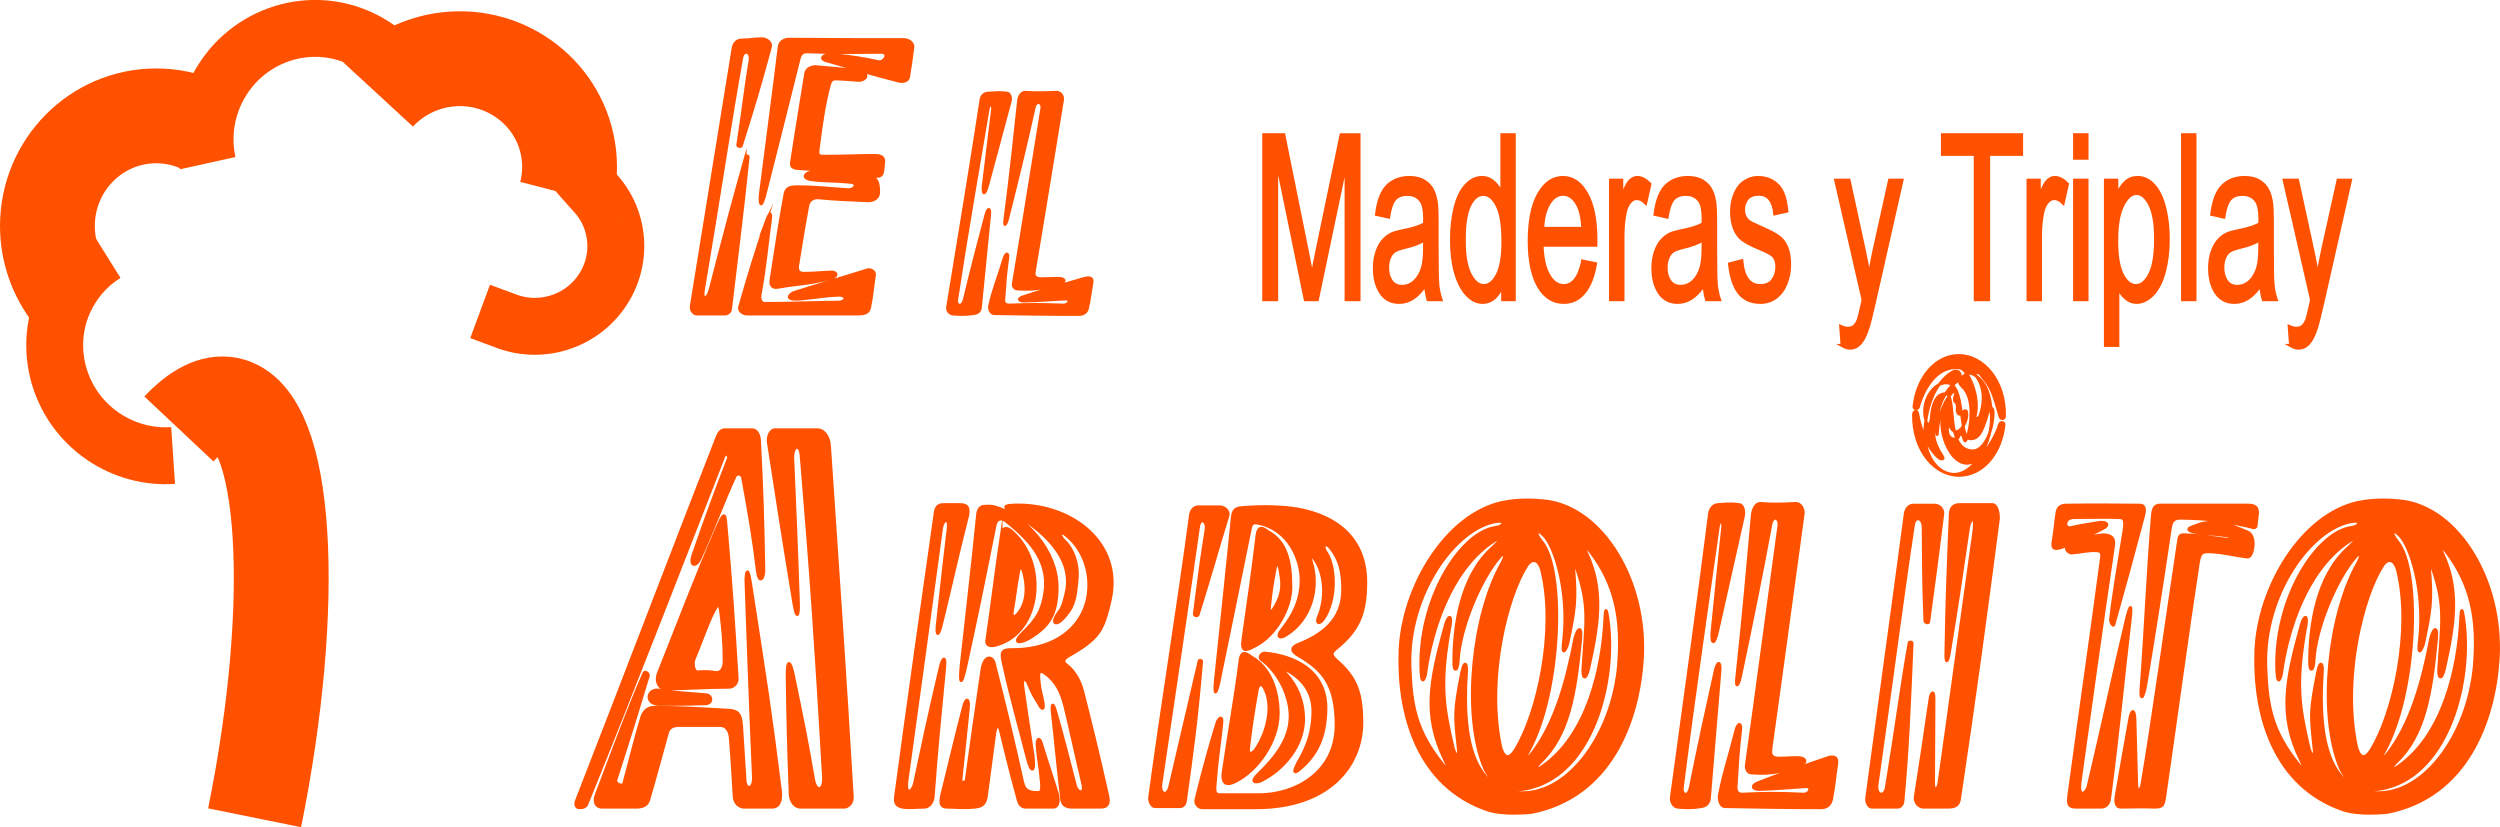
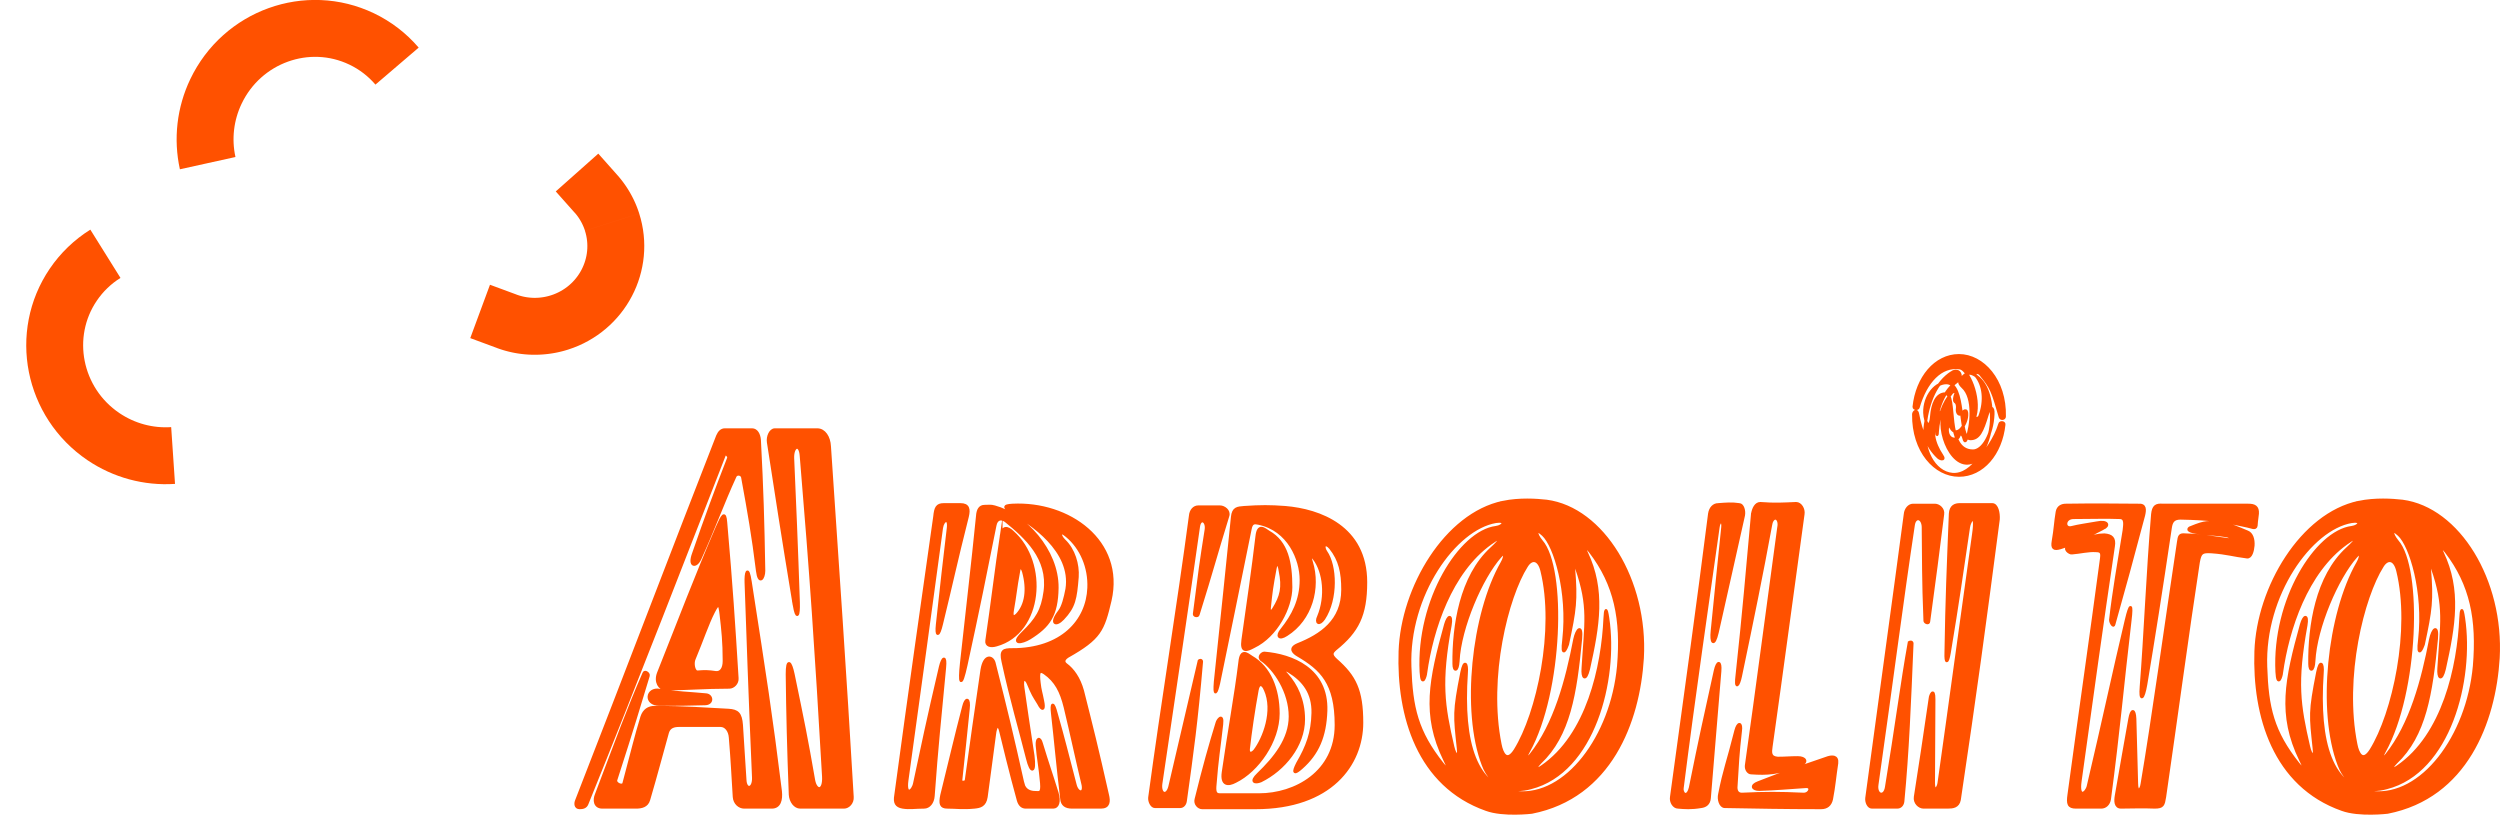
<svg xmlns="http://www.w3.org/2000/svg" xmlns:ns1="http://sodipodi.sourceforge.net/DTD/sodipodi-0.dtd" xmlns:ns2="http://www.inkscape.org/namespaces/inkscape" xml:space="preserve" width="5.189in" height="1.717in" style="clip-rule:evenodd;fill-rule:evenodd;image-rendering:optimizeQuality;shape-rendering:geometricPrecision;text-rendering:geometricPrecision" viewBox="0 0 2131.404 705.188" id="svg305" ns1:docname="logo mytelarbolito 2.svg" ns2:version="1.4 (86a8ad7, 2024-10-11)">
  <defs id="defs298">
    <style type="text/css" id="style298">       @font-face { font-family:"Arial";font-variant:normal;font-weight:normal;src:url("#FontID1") format(svg)}    @font-face { font-family:"Flash";font-variant:normal;font-style:normal;font-weight:500;src:url("#FontID0") format(svg)}    .str2 {stroke-width:5.56;stroke-miterlimit:22.926}    .str4 {stroke-width:18;stroke-miterlimit:22.926}    .str1 {stroke:#FF5100;stroke-width:48.51;stroke-miterlimit:22.926}    .str0 {stroke:#FF5100;stroke-width:80.85;stroke-miterlimit:22.926}    .str5 {stroke:#FEFEFE;stroke-width:3.23;stroke-miterlimit:22.926}    .str3 {stroke:#FF5100;stroke-width:1.23;stroke-miterlimit:22.926}    .fil0 {fill:none}    .fil2 {fill:#FF5100}    .fil1 {fill:#FF5100;fill-rule:nonzero}    .fnt1 {font-weight:normal;font-size:68.45px;font-family:'Arial'}    .fnt0 {font-weight:500;font-size:221.53px;font-family:'Flash'}     </style>
  </defs>
  <g id="Capa_x0020_1" ns2:label="Capa 1" ns2:groupmode="layer" transform="translate(-45.915,-26.835)">
-     <path class="fil0 str0" d="m 262.99,724 c 37.46,-185 27.53,-342.11 -22.26,-352.35 -12.55,-2.58 -26.95,4.52 -42.29,20.85" id="path298" />
    <g id="g299" transform="translate(1.1225921e-5)">
      <path class="fil1" d="m 486.4,277.97 -16.81,45.5 -22.75,-8.41 16.81,-45.5 z m 29.22,0.62 14.76,46.21 v 0 l -1.86,0.57 -1.87,0.54 -1.9,0.5 -1.88,0.45 -1.89,0.42 -1.91,0.38 -1.9,0.33 -1.92,0.3 -1.92,0.26 -1.9,0.21 -1.93,0.18 -1.93,0.14 -1.91,0.1 -1.94,0.06 -1.93,0.02 -1.92,-0.02 -1.92,-0.06 -1.93,-0.1 -1.93,-0.14 -1.9,-0.18 -1.91,-0.22 -1.92,-0.26 -1.9,-0.3 -1.91,-0.34 -1.89,-0.38 -1.88,-0.42 -1.88,-0.46 -1.88,-0.5 -1.87,-0.54 -1.85,-0.58 -1.85,-0.62 -1.84,-0.66 16.81,-45.5 0.88,0.31 0.88,0.29 0.89,0.28 0.88,0.25 0.9,0.24 0.9,0.22 0.91,0.2 0.91,0.18 0.9,0.16 0.92,0.14 0.91,0.12 0.92,0.11 0.94,0.09 0.92,0.07 0.92,0.05 0.93,0.03 0.93,0.01 0.92,-0.01 0.92,-0.03 0.94,-0.05 0.92,-0.06 0.92,-0.09 0.94,-0.11 0.92,-0.12 0.91,-0.14 0.93,-0.16 0.91,-0.18 0.92,-0.2 0.92,-0.22 0.89,-0.23 0.91,-0.26 0.91,-0.28 v 0 z m 0,0 c 12.76,-4.08 26.41,2.96 30.49,15.72 4.08,12.76 -2.96,26.41 -15.72,30.49 l -14.76,-46.21 z m 29.03,-55.03 46.21,-14.76 v 0 l 1.32,4.54 1.08,4.57 0.84,4.59 0.6,4.58 0.37,4.58 0.13,4.56 -0.09,4.55 -0.32,4.51 -0.54,4.47 -0.76,4.42 -0.96,4.36 -1.17,4.3 -1.38,4.23 -1.57,4.15 -1.77,4.06 -1.96,3.97 -2.15,3.88 -2.33,3.78 -2.51,3.66 -2.69,3.54 -2.86,3.42 -3.03,3.29 -3.2,3.15 -3.36,3 -3.52,2.85 -3.68,2.69 -3.83,2.52 -3.96,2.34 -4.1,2.16 -4.24,1.97 -4.37,1.76 -4.48,1.56 -14.76,-46.21 2.2,-0.76 2.12,-0.86 2.04,-0.95 1.97,-1.04 1.91,-1.13 1.83,-1.2 1.75,-1.28 1.68,-1.36 1.61,-1.44 1.53,-1.5 1.45,-1.57 1.37,-1.64 1.29,-1.7 1.2,-1.75 1.11,-1.8 1.03,-1.85 0.93,-1.9 0.85,-1.95 0.75,-1.97 0.65,-2 0.55,-2.03 0.46,-2.06 0.35,-2.07 0.25,-2.1 0.15,-2.11 0.04,-2.12 -0.06,-2.14 -0.17,-2.14 -0.28,-2.15 -0.39,-2.15 -0.51,-2.15 -0.63,-2.17 v 0 z m 0,0 c -4.08,-12.76 2.96,-26.41 15.72,-30.49 12.76,-4.08 26.41,2.96 30.49,15.72 l -46.21,14.76 z m -8.8,-15.43 36.26,-32.22 0.78,0.89 0.79,0.92 0.76,0.91 0.76,0.93 0.74,0.94 0.72,0.94 0.73,0.98 0.69,0.95 0.68,0.96 0.69,1 0.66,0.99 0.64,0.98 0.64,1.01 0.62,1.01 0.62,1.03 0.59,1.03 0.58,1.03 0.58,1.06 0.55,1.04 0.54,1.05 0.54,1.08 0.52,1.09 0.49,1.07 0.49,1.08 0.47,1.1 0.46,1.1 0.44,1.11 0.42,1.1 0.42,1.13 0.4,1.14 0.38,1.1 0.38,1.14 -46.21,14.76 -0.17,-0.52 -0.19,-0.55 -0.18,-0.51 -0.19,-0.51 -0.21,-0.54 -0.21,-0.51 -0.21,-0.51 -0.22,-0.51 -0.23,-0.51 -0.24,-0.52 -0.23,-0.49 -0.24,-0.49 -0.26,-0.51 -0.27,-0.51 -0.26,-0.48 -0.28,-0.49 -0.28,-0.49 -0.28,-0.47 -0.29,-0.48 -0.29,-0.47 -0.32,-0.49 -0.31,-0.47 -0.3,-0.44 -0.33,-0.47 -0.33,-0.46 -0.32,-0.43 -0.35,-0.45 -0.34,-0.44 -0.35,-0.43 -0.37,-0.44 -0.35,-0.41 -0.38,-0.43 z M 572.11,175.91 535.85,208.13 519.74,190 556,157.78 Z" id="path299" />
    </g>
-     <path class="fil0 str0" d="m 368.27,107.32 c 14.24,-15.45 33.33,-25.73 54.18,-29.18 51.16,-8.47 99.44,25.54 107.83,75.96 2.1,12.6 1.52,25.51 -1.69,37.91" id="path300" />
-     <path class="fil0 str0" d="m 106.34,277.71 c -12.95,-16.58 -20,-37.1 -20,-58.23 0,-51.86 41.54,-93.91 92.79,-93.91 12.81,0 25.48,2.69 37.22,7.89" id="path301" />
    <path class="fil0 str1" d="m 193.49,415.14 c -20.99,1.42 -41.93,-4.26 -59.43,-16.11 -42.93,-29.09 -54.44,-87.07 -25.69,-129.49 7.19,-10.61 16.52,-19.59 27.41,-26.39" id="path302" />
    <path class="fil0 str1" d="m 222.97,165.89 c -4.54,-20.54 -2.05,-42.1 7.07,-61.17 22.36,-46.8 77.97,-66.82 124.21,-44.72 11.56,5.52 21.84,13.41 30.18,23.16" id="path303" />
-     <path d="m 681.467,160.078 c -8.507,29.942 -18.65,67.725 -30.428,113.706 -2.29,8.198 -6.544,8.911 -5.235,0.713 13.415,-79.131 22.249,-139.727 32.719,-198.184 1.309,-7.485 7.852,-5.347 6.544,2.139 -4.253,25.664 -5.235,38.14 -10.47,72.002 -0.327,1.426 3.272,2.139 3.599,0.713 11.779,-37.427 15.705,-50.615 24.866,-84.478 0.982,-3.921 -3.599,-7.129 -7.525,-7.129 -7.525,0 -9.488,1.069 -17.341,1.069 -3.926,0 -6.871,2.852 -7.525,7.129 -11.124,69.507 -23.885,146.5 -35.663,219.927 -0.654,3.208 1.963,7.129 4.908,7.129 h 23.885 c 2.617,0 4.908,-1.782 5.235,-4.634 4.581,-38.853 10.143,-81.983 15.051,-129.747 0,-1.069 -2.29,-1.426 -2.617,-0.356 z m 16.686,33.506 c 11.779,-45.982 18.322,-73.072 29.12,-115.845 1.309,-5.347 2.945,-6.772 8.18,-6.416 26.175,1.069 42.207,0.356 61.511,0.356 7.852,0 2.29,8.198 -1.636,7.485 -13.742,-2.852 -21.267,-4.277 -39.59,-6.06 -8.18,-0.713 -12.106,3.921 -5.562,5.703 22.249,6.416 38.281,11.406 62.165,17.466 3.599,0.713 7.852,0 8.507,-3.921 1.636,-10.693 2.29,-14.258 3.599,-24.951 0.654,-4.277 -3.926,-7.129 -7.852,-7.129 -32.064,0 -59.875,0 -97.829,-0.356 -4.253,0 -8.18,2.139 -8.834,6.772 -4.253,35.645 -9.161,71.289 -16.032,125.469 -0.982,8.911 0.982,13.545 4.253,1.426 z M 742.323,83.442 c -4.253,-0.356 -9.161,1.426 -9.816,6.06 -3.272,21.03 -6.544,39.566 -11.779,73.784 -0.654,3.921 -1.309,7.129 5.889,7.485 24.866,1.426 38.281,2.852 62.82,6.416 9.816,1.426 9.161,-2.495 9.816,-8.911 0.654,-4.99 1.636,-9.268 -7.852,-9.268 -13.415,0 -25.848,0.713 -42.534,0.713 -5.562,0 -5.889,-0.713 -4.908,-7.485 2.617,-20.317 4.908,-36.358 9.161,-52.398 1.636,-5.703 2.617,-5.703 8.834,-5.347 6.871,0.356 10.797,0.713 15.051,1.069 7.852,0.713 12.433,-7.485 -1.309,-8.911 -13.087,-1.426 -20.286,-2.139 -33.373,-3.208 z m -42.861,130.459 c -9.161,26.377 -15.705,48.12 -23.23,74.497 -0.982,3.564 2.945,6.416 6.544,6.416 h 93.902 c 4.581,0 9.816,-0.356 10.797,-5.347 2.29,-10.693 2.29,-15.327 4.253,-28.159 0.654,-3.208 -3.599,-5.703 -6.544,-4.634 -20.286,6.416 -36.645,11.05 -62.493,19.248 -3.272,1.069 -9.816,7.485 5.889,6.06 15.051,-1.426 21.267,-2.852 31.737,-3.208 8.507,-0.356 6.544,5.347 0.327,5.347 -16.686,0 -37.299,1.069 -62.493,1.069 -3.272,0 -4.581,-2.852 -3.926,-7.129 4.581,-25.308 5.889,-42.774 8.834,-64.16 0.982,-7.842 -1.636,-5.347 -3.599,0 z m 38.935,-33.506 c 12.433,1.426 19.304,0.713 33.046,2.139 5.889,0.713 2.945,6.06 -2.617,5.703 -13.087,-0.713 -25.848,-2.495 -43.189,-2.495 -7.198,0 -9.816,1.426 -10.797,6.772 -4.581,25.308 -7.198,42.417 -11.779,72.359 -0.654,3.921 0,8.198 6.217,7.129 17.995,-3.208 28.792,-2.852 46.46,-8.198 4.581,-1.426 4.581,-5.703 -1.963,-5.347 -8.507,0.356 -14.069,1.069 -22.903,1.069 -4.581,0 -5.235,-3.564 -4.581,-6.772 3.599,-22.456 5.235,-32.437 8.507,-50.259 0.654,-4.277 4.253,-7.129 8.507,-6.772 15.705,1.426 25.193,1.782 42.207,2.495 4.581,0.356 9.816,-2.139 9.816,-7.485 0,-4.99 -0.654,-11.763 -4.908,-12.119 -13.415,-1.069 -28.138,-4.277 -51.695,-5.347 -5.562,-0.356 -11.452,5.703 -0.327,7.129 z m 150.179,-74.497 c -3.272,0 -5.889,2.139 -6.544,5.703 -8.834,58.101 -16.686,104.795 -28.465,176.797 -0.654,3.208 1.963,6.416 4.908,6.416 4.908,0.356 9.816,0.713 17.341,-0.356 3.272,-0.356 5.889,-1.782 6.217,-5.347 2.617,-27.803 5.562,-54.893 7.852,-79.131 0.654,-6.772 -1.963,-6.416 -3.599,-0.356 -8.18,31.011 -10.797,40.635 -18.65,73.072 -0.654,2.139 -1.963,4.634 -4.253,3.921 -1.309,-0.713 -1.963,-2.495 -1.636,-3.921 8.507,-56.319 19.631,-119.766 26.829,-162.54 0.654,-4.634 3.926,-4.634 3.272,0 -3.272,27.446 -4.908,38.853 -7.852,64.517 -0.982,7.485 1.309,10.337 3.926,1.069 8.18,-29.942 11.779,-44.199 19.631,-73.072 0.654,-2.852 -0.654,-6.772 -3.272,-6.772 -5.562,-0.713 -9.816,-0.356 -15.705,0 z m 25.521,6.06 c -3.926,36.001 -6.217,59.527 -11.452,99.805 -1.636,10.693 1.309,6.772 2.617,1.426 8.834,-35.288 15.705,-63.091 22.576,-94.458 0.327,-2.139 1.636,-4.277 3.599,-4.277 2.29,0.356 2.945,3.208 2.29,5.703 -9.161,55.962 -15.705,98.379 -24.212,148.638 -0.327,2.495 1.636,4.634 3.599,4.634 12.106,0.713 20.286,0.356 36.972,-4.99 5.562,-1.782 3.599,-4.634 -1.963,-4.634 -5.889,0 -9.161,0.356 -15.051,0.356 -5.889,-0.356 -5.562,-3.564 -4.908,-7.129 8.507,-50.259 15.051,-91.607 23.885,-145.074 0.654,-3.208 -1.963,-6.772 -5.235,-6.772 -10.143,0.356 -15.705,0.713 -26.829,0 -3.272,0 -5.235,3.208 -5.889,6.772 z m 4.253,167.53 c -5.562,1.782 -4.253,4.277 0.982,4.277 13.415,-0.356 21.267,-1.069 34.682,-1.782 4.908,-0.356 3.272,4.634 -1.636,4.634 -18.322,-0.713 -28.465,-0.713 -46.133,0 -3.599,0 -4.581,-2.495 -4.253,-4.99 0.982,-13.189 1.309,-20.317 3.272,-34.219 0.982,-5.703 -1.963,-5.703 -3.599,-0.356 -5.889,19.605 -8.507,24.238 -12.106,39.566 -0.982,3.208 0.654,7.842 3.926,7.842 24.866,0.356 43.843,0.713 71.981,0.713 4.253,0 6.871,-1.782 7.852,-5.347 1.963,-8.555 2.29,-13.545 3.926,-22.456 0.654,-4.634 -3.599,-4.277 -6.544,-3.564 -17.014,4.99 -32.064,8.911 -52.35,15.684 z" id="text303" class="fil2 str3 fnt0" style="font-weight:500;font-size:221.53px;font-family:Flash;fill:#ff5100;stroke:#ff5100;stroke-width:1.896;stroke-miterlimit:22.926" aria-label="El " />
    <path d="m 663.972,393.142 c -2.986,0 -4.852,1.948 -6.345,5.356 -35.829,91.547 -77.63,201.598 -120.176,310.675 -1.12,2.435 -1.12,6.33 2.613,6.33 2.613,0 5.225,-0.487 6.345,-3.409 41.054,-101.286 88.08,-223.024 117.191,-297.527 0.746,-1.948 4.105,0.974 3.359,2.922 -11.197,28.73 -19.034,50.156 -29.858,81.321 -4.105,11.2 2.239,11.687 5.598,4.383 11.943,-26.295 19.781,-48.208 29.858,-70.121 1.12,-2.922 5.598,-2.435 6.345,0.487 5.598,30.678 8.957,49.669 12.689,79.86 1.493,12.174 5.598,6.33 5.598,0 -0.746,-42.852 -1.493,-68.66 -3.732,-111.512 -0.373,-4.87 -2.613,-8.765 -6.345,-8.765 z m -69.045,207.441 c -13.436,30.678 -22.393,55.512 -40.681,103.721 -1.866,4.383 -1.493,10.713 5.225,10.713 h 28.738 c 4.479,0 9.33,-0.974 10.823,-6.33 6.718,-22.887 10.45,-37.495 16.048,-57.46 1.493,-4.87 5.598,-5.843 9.704,-5.843 h 35.456 c 4.479,0 7.838,4.383 8.211,10.226 1.866,22.887 1.866,27.269 3.359,50.643 0.373,5.356 4.479,8.765 8.584,8.765 h 23.513 c 6.718,0 8.211,-6.33 7.464,-13.635 -8.211,-66.225 -13.063,-96.903 -25.752,-178.711 -2.239,-14.609 -4.105,-7.304 -3.732,0.974 1.493,41.878 3.359,98.364 6.345,166.05 0.373,10.226 -6.718,11.2 -7.091,1.948 -1.12,-18.504 -1.866,-27.756 -2.986,-46.747 -0.746,-9.739 -3.359,-12.174 -11.197,-12.661 -20.9,-0.974 -35.456,-2.435 -63.074,-2.435 -4.852,0 -8.957,2.435 -10.823,8.278 -5.598,18.504 -6.718,24.348 -15.302,56.486 -0.746,3.409 -7.838,0.487 -6.718,-2.922 14.182,-43.826 20.527,-65.251 27.618,-88.625 0.746,-1.948 -2.986,-4.383 -3.732,-2.435 z m 13.436,14.609 c -11.197,-1.948 -13.063,12.174 -0.373,12.174 15.302,0 24.259,0 38.815,-0.487 7.091,0 6.345,-7.304 1.12,-7.791 -15.302,-1.461 -23.886,-1.461 -39.561,-3.896 z m -1.12,-14.609 c -2.986,7.791 1.12,13.635 5.971,13.635 17.541,0 33.216,-1.461 54.49,-1.461 3.359,0 7.091,-3.409 6.718,-7.791 -2.986,-48.208 -4.852,-77.425 -9.704,-132.938 -0.746,-9.739 -2.986,-5.843 -7.464,4.383 -19.034,44.313 -30.604,75.477 -50.011,124.173 z m 53.37,-49.669 c 1.493,13.148 2.613,22.887 2.613,39.443 0,6.817 -2.986,10.226 -7.091,9.739 -6.345,-0.974 -9.704,-0.974 -15.302,-0.487 -3.359,0.487 -4.852,-7.304 -2.986,-11.2 6.718,-16.069 11.197,-29.704 16.422,-39.93 4.479,-8.765 5.225,-6.817 6.345,2.435 z m 62.328,-8.278 c 2.239,12.661 4.105,9.739 3.732,-2.435 -1.493,-45.286 -3.359,-89.112 -4.852,-122.712 -0.373,-10.713 6.345,-13.148 7.091,-1.948 8.584,102.747 12.689,163.129 19.034,273.18 0.746,13.148 -6.345,13.148 -8.211,3.409 -6.345,-36.521 -8.957,-49.182 -17.541,-90.573 -2.239,-10.713 -5.225,-13.635 -5.225,0 0.373,33.6 1.12,63.791 2.613,102.747 0.373,5.843 4.105,10.713 8.584,10.713 h 37.322 c 3.732,0 7.464,-3.896 7.091,-8.765 -6.345,-109.077 -12.316,-193.32 -19.407,-298.988 -0.373,-7.791 -4.479,-14.122 -10.45,-14.122 h -36.202 c -3.732,0 -6.345,5.843 -5.598,10.713 7.464,48.208 11.57,75.477 22.02,138.781 z m 127.641,-85.703 c -5.971,0 -7.091,2.922 -7.838,10.226 -10.45,73.53 -20.9,146.572 -33.216,237.632 -1.12,6.33 0.373,9.252 5.971,10.226 5.971,0.974 10.45,0 18.288,0 4.105,0 7.464,-3.896 7.838,-9.739 2.986,-41.391 5.598,-65.738 9.704,-109.077 1.12,-11.2 -1.866,-8.765 -3.732,-0.974 -10.823,46.26 -15.302,67.686 -22.02,99.338 -1.493,7.304 -8.211,11.2 -6.345,-2.435 10.45,-75.477 21.273,-154.363 29.484,-215.232 1.12,-7.304 6.718,-9.252 5.598,0 -3.732,31.652 -5.225,44.313 -9.33,82.295 -1.12,10.226 1.12,10.713 3.732,-0.487 8.584,-35.06 11.943,-51.617 22.02,-91.547 1.493,-6.33 0.746,-10.226 -5.972,-10.226 z m 28.738,8.765 c -4.852,48.208 -7.838,71.582 -13.809,126.607 -1.866,17.043 -0.373,21.913 4.105,1.461 10.077,-46.26 16.795,-79.373 24.632,-118.816 1.12,-6.33 5.598,-6.817 9.33,-3.896 16.795,13.635 36.949,31.652 33.216,59.895 -2.239,16.556 -7.091,23.861 -19.034,35.547 -10.45,10.226 -0.373,8.278 5.971,4.383 16.422,-10.226 23.14,-19.478 23.513,-42.852 0.373,-32.139 -27.991,-62.33 -53.37,-69.147 -3.359,-0.974 -4.852,-0.487 -8.584,-0.487 -4.105,0 -5.598,3.409 -5.971,7.304 z m 38.815,229.354 c -9.33,-41.878 -13.809,-60.382 -24.632,-103.234 -1.493,-5.356 -8.211,-7.304 -10.45,5.843 -5.225,36.034 -8.957,61.356 -13.436,94.468 -0.373,1.948 -4.852,1.948 -4.479,0 2.986,-26.782 3.732,-36.521 6.345,-60.869 1.12,-9.739 -2.239,-9.739 -4.105,-1.948 -7.091,27.269 -10.823,43.826 -18.661,75.477 -1.493,7.304 -0.746,10.226 4.852,10.226 7.091,0 13.436,0.974 23.14,0 4.852,-0.487 8.957,-1.461 10.077,-8.765 4.479,-32.139 2.986,-23.374 7.091,-53.078 0.746,-7.304 3.359,-10.713 5.225,-2.435 1.493,6.33 8.584,35.547 14.929,58.434 1.12,3.896 3.359,5.843 6.345,5.843 h 23.513 c 3.732,0 5.598,-4.383 3.359,-12.174 -5.225,-17.043 -7.838,-23.861 -13.436,-42.365 -1.493,-5.356 -4.105,-4.383 -3.732,1.948 0.746,10.226 2.613,18.504 3.732,32.139 0.746,9.252 -1.866,7.791 -5.225,7.791 -4.105,0 -8.957,-1.461 -10.45,-7.304 z m -9.33,-114.433 c -7.091,0 -10.077,0.487 -7.838,10.226 7.091,32.626 14.929,58.921 20.9,82.782 2.986,12.174 6.718,12.661 4.852,-2.435 -4.479,-28.73 -5.971,-40.417 -8.584,-57.947 -1.493,-9.739 2.613,-8.278 4.479,-3.409 4.105,9.739 4.105,9.252 8.584,16.556 3.732,7.304 5.225,4.87 3.732,-1.948 -1.493,-7.791 -2.239,-8.765 -2.986,-15.582 -1.12,-9.252 0,-11.2 4.479,-8.278 9.704,6.817 14.182,15.582 17.541,29.217 5.598,23.374 9.704,42.852 14.929,64.764 2.613,9.739 -4.479,9.252 -6.345,0.974 -6.718,-25.808 -10.077,-39.443 -16.048,-60.382 -2.613,-10.226 -4.479,-9.252 -3.359,0 2.613,22.887 4.479,44.8 7.838,72.556 0.373,5.356 3.732,7.304 8.957,7.304 h 24.632 c 6.718,0 7.091,-4.87 5.598,-10.713 -9.33,-41.391 -13.063,-55.999 -21.273,-88.625 -2.986,-10.713 -8.211,-18.017 -14.182,-22.4 -1.866,-1.461 -2.986,-3.896 1.493,-6.817 27.618,-15.582 30.231,-22.4 36.202,-47.721 11.57,-50.643 -35.456,-83.756 -83.228,-81.321 -8.211,0.487 -7.838,1.948 1.12,7.304 13.436,7.791 50.385,31.165 45.159,64.278 -1.493,7.791 -3.359,15.095 -6.345,18.991 -8.211,10.713 -2.986,12.661 2.986,6.33 9.704,-10.226 10.823,-17.043 12.316,-35.547 0.746,-10.713 -2.986,-23.374 -11.197,-31.165 -4.479,-4.383 -4.479,-9.739 2.239,-3.896 12.316,10.226 19.407,26.782 18.661,44.313 -1.12,28.243 -23.14,52.591 -65.313,52.591 z m -9.33,-96.903 c -4.105,27.269 -7.464,55.999 -12.316,89.112 -0.746,4.383 3.359,5.356 8.211,3.896 38.815,-10.713 43.667,-70.121 13.809,-96.416 -4.105,-3.896 -8.584,-5.356 -9.704,3.409 z m 14.929,30.191 c 0.746,-4.383 2.613,-4.383 4.105,0.487 4.105,15.095 2.239,28.243 -5.598,36.521 -2.613,2.435 -4.852,2.435 -3.732,-3.896 2.239,-12.661 2.613,-18.504 5.225,-33.113 z m 153.766,76.451 c -7.464,32.139 -13.809,58.921 -25.006,107.129 -2.239,8.765 -8.584,6.817 -7.464,-2.435 12.689,-86.19 23.14,-155.824 32.097,-219.128 1.12,-8.278 7.464,-5.356 6.345,2.435 -4.479,28.243 -5.225,34.087 -10.077,72.069 0,1.461 2.986,1.948 3.359,0.487 12.316,-39.443 14.556,-49.182 25.379,-84.243 1.493,-4.383 -3.359,-7.791 -6.718,-7.791 h -18.661 c -3.359,0 -6.345,2.922 -6.718,7.791 -10.077,75.964 -23.886,159.72 -34.709,240.067 -0.373,3.409 1.866,7.791 4.479,7.791 h 21.647 c 2.239,0 4.105,-1.948 4.479,-4.87 5.971,-42.852 9.331,-66.712 13.809,-118.816 0,-1.461 -1.866,-1.461 -2.239,-0.487 z m 38.442,-130.99 c -5.598,0.487 -9.331,0.487 -10.077,8.278 -4.479,43.826 -7.838,76.938 -14.556,140.242 -1.12,13.635 1.12,9.739 2.986,1.461 10.45,-51.13 14.929,-72.069 26.872,-131.477 1.12,-6.33 4.105,-5.356 7.091,-4.87 25.752,5.356 36.202,30.678 36.202,48.208 0,17.53 -7.091,30.678 -16.422,42.365 -4.479,5.356 -2.612,8.765 4.105,4.383 20.9,-13.148 27.991,-39.93 21.273,-61.843 -1.866,-5.356 -0.747,-6.817 2.239,-2.922 8.584,11.2 10.823,32.139 3.732,49.182 -2.613,5.356 0.373,7.791 4.479,1.948 11.197,-17.043 10.077,-45.286 1.866,-56.973 -3.359,-4.87 -0.746,-8.765 3.732,-3.409 8.211,10.226 10.45,20.939 10.45,35.547 0,26.782 -18.661,38.956 -38.068,46.747 -8.211,3.409 -3.359,7.304 0,9.252 19.781,11.687 32.47,23.374 32.47,59.408 0,40.417 -34.709,59.408 -65.686,59.408 h -33.217 c -4.105,0 -4.852,-2.435 -4.105,-9.252 1.493,-19.965 3.359,-30.678 5.598,-50.643 1.12,-10.226 -3.732,-3.409 -4.105,-1.461 -5.971,19.478 -10.823,36.521 -17.915,65.251 -1.12,3.896 2.239,7.304 5.225,7.304 h 45.533 c 64.194,0 90.692,-37.008 90.692,-72.556 0,-27.756 -5.971,-39.443 -22.02,-53.565 -4.852,-4.383 -3.732,-6.33 -0.373,-9.252 18.661,-15.095 25.752,-28.73 25.752,-56.973 0,-47.234 -39.561,-61.356 -68.672,-63.791 -13.063,-0.974 -20.9,-0.974 -35.083,0 z m 10.823,24.834 c -3.359,28.243 -7.091,54.052 -11.943,88.138 -1.493,10.713 2.986,9.252 9.331,5.843 19.407,-9.252 31.724,-33.6 31.724,-50.643 0,-20.939 -3.359,-38.469 -19.034,-47.234 -3.732,-2.435 -8.957,-7.304 -10.077,3.896 z m 19.781,29.217 c 2.986,14.122 1.12,21.913 -5.598,32.626 -2.612,3.896 -3.732,1.948 -3.359,-1.461 1.493,-14.122 1.866,-17.043 4.852,-33.113 1.12,-6.33 3.359,-3.896 4.105,1.948 z m -34.336,77.912 c -3.359,27.756 -9.331,59.895 -14.182,93.982 -1.493,10.713 4.105,11.2 10.45,7.791 19.034,-9.252 36.575,-34.574 36.575,-57.947 0,-20.939 -7.464,-39.443 -22.766,-48.208 -3.732,-2.435 -8.957,-7.304 -10.077,4.383 z m 21.647,23.374 c 8.211,18.017 -1.12,41.878 -8.957,52.104 -2.986,3.409 -5.598,2.435 -5.225,-1.461 1.493,-13.635 4.479,-34.087 7.464,-50.156 1.12,-6.33 4.479,-5.843 6.718,-0.487 z m -2.986,-25.321 c 11.197,7.791 24.259,27.269 24.259,48.208 0,19.478 -13.063,35.547 -27.245,49.182 -7.091,6.817 -2.613,7.791 2.239,5.843 19.781,-9.739 36.575,-30.191 36.575,-52.591 0,-16.556 -6.345,-29.217 -14.182,-37.982 -3.732,-3.896 -3.732,-5.843 1.493,-2.922 12.689,7.791 20.9,18.504 20.527,35.547 -0.373,17.043 -4.852,28.73 -13.063,42.852 -4.479,8.765 -2.613,9.252 3.359,3.896 13.809,-12.174 20.154,-26.782 20.9,-48.695 1.12,-35.547 -29.111,-47.234 -52.624,-49.182 -1.866,0 -5.598,3.409 -2.239,5.843 z m 167.575,0.974 c 1.493,-28.73 19.781,-71.095 35.829,-89.112 4.105,-4.87 4.852,-0.487 1.493,5.356 -25.006,43.826 -33.59,126.607 -16.048,172.381 7.464,19.965 25.379,23.861 40.681,19.478 53.37,-13.635 73.524,-92.034 65.687,-144.624 -1.493,-10.226 -2.239,-7.304 -2.613,0 -1.866,41.391 -14.556,99.825 -53.743,126.607 -4.852,3.409 -6.718,1.948 -1.493,-3.409 24.633,-23.374 30.231,-58.434 34.709,-105.668 1.12,-12.661 -3.359,-8.278 -5.225,0.487 -6.718,35.06 -16.795,72.556 -37.322,98.364 -3.359,3.896 -5.971,4.383 -1.866,-2.922 27.991,-50.643 31.35,-155.824 10.823,-179.198 -5.225,-6.33 -5.225,-11.687 1.493,-5.356 10.077,9.252 22.02,48.695 17.541,89.112 -2.239,18.017 2.612,6.817 3.359,4.383 6.345,-29.704 7.464,-37.495 5.225,-64.764 -0.373,-6.33 -1.12,-11.2 2.239,-0.487 11.57,33.113 7.838,47.234 5.598,85.216 -0.747,8.765 2.239,11.687 4.852,0.974 8.211,-37.008 13.436,-67.199 -1.866,-99.338 -1.866,-3.896 -1.12,-6.33 3.359,-0.487 21.273,27.756 27.245,57.46 23.886,97.39 -5.598,60.382 -44.786,111.999 -86.587,107.616 -34.709,-3.896 -47.026,-40.904 -42.92,-101.773 0.746,-8.278 -1.866,-11.687 -4.105,-0.487 -6.718,34.087 -5.971,36.521 -2.986,64.764 1.12,8.765 -2.612,6.817 -4.479,-1.461 -8.211,-35.547 -11.197,-54.539 -2.239,-103.721 1.493,-9.252 -1.866,-8.278 -4.105,-0.487 -13.063,47.234 -19.407,76.938 -0.747,115.407 4.852,9.739 3.732,10.226 -1.866,3.409 -21.647,-27.269 -26.498,-47.721 -27.618,-82.782 -2.239,-61.356 38.442,-117.842 73.151,-123.686 8.957,-1.461 7.091,3.896 0,4.87 -30.231,3.896 -66.806,61.843 -63.82,123.199 0.747,14.122 4.105,2.922 4.105,0.974 5.225,-37.495 21.273,-86.19 55.236,-110.538 12.316,-8.765 9.331,-3.409 0.747,4.383 -26.125,23.861 -32.47,66.225 -32.097,98.364 0,6.817 3.359,6.33 3.732,-2.435 z m 58.222,-80.834 c 4.105,-6.817 10.45,-6.817 13.063,3.896 12.316,50.156 -3.359,121.738 -22.766,152.903 -7.091,11.2 -11.197,2.922 -12.69,-4.87 -11.57,-57.46 5.971,-126.12 22.393,-151.929 z m -20.154,-54.539 c -48.518,10.226 -85.84,72.556 -87.706,127.094 -1.866,55.025 15.675,114.433 73.524,134.885 14.556,5.356 38.815,2.435 38.815,2.435 66.806,-13.148 91.065,-76.938 94.424,-131.477 3.732,-66.225 -33.963,-127.581 -81.735,-133.912 -8.957,-0.974 -22.766,-1.948 -37.322,0.974 z m 183.624,1.948 c -3.732,0 -6.718,2.922 -7.464,7.791 -10.077,79.373 -19.034,143.164 -32.47,241.528 -0.746,4.383 2.239,8.765 5.598,8.765 5.598,0.487 11.197,0.974 19.781,-0.487 3.732,-0.487 6.718,-2.435 7.091,-7.304 2.986,-37.982 6.345,-74.99 8.957,-108.103 0.746,-9.252 -2.239,-8.765 -4.105,-0.487 -9.331,42.365 -12.316,55.512 -21.273,99.825 -0.746,2.922 -2.239,6.33 -4.852,5.356 -1.493,-0.974 -2.239,-3.409 -1.866,-5.356 9.704,-76.938 22.393,-163.616 30.604,-222.05 0.747,-6.33 4.479,-6.33 3.732,0 -3.732,37.495 -5.598,53.078 -8.957,88.138 -1.12,10.226 1.493,14.122 4.479,1.461 9.331,-40.904 13.436,-60.382 22.393,-99.825 0.747,-3.896 -0.746,-9.252 -3.732,-9.252 -6.345,-0.974 -11.197,-0.487 -17.915,0 z m 29.111,8.278 c -4.479,49.182 -7.091,81.321 -13.063,136.346 -1.866,14.609 1.493,9.252 2.986,1.948 10.077,-48.208 17.915,-86.19 25.752,-129.042 0.373,-2.922 1.866,-5.843 4.105,-5.843 2.612,0.487 3.359,4.383 2.612,7.791 -10.45,76.451 -17.915,134.398 -27.618,203.059 -0.373,3.409 1.866,6.33 4.105,6.33 13.809,0.974 23.14,0.487 42.174,-6.817 6.345,-2.435 4.106,-6.33 -2.239,-6.33 -6.718,0 -10.45,0.487 -17.168,0.487 -6.718,-0.487 -6.345,-4.87 -5.598,-9.739 9.704,-68.66 17.168,-125.146 27.245,-198.189 0.747,-4.383 -2.239,-9.252 -5.972,-9.252 -11.57,0.487 -17.914,0.974 -30.604,0 -3.732,0 -5.971,4.383 -6.718,9.252 z m 4.852,228.867 c -6.345,2.435 -4.852,5.843 1.12,5.843 15.302,-0.487 24.259,-1.461 39.561,-2.435 5.598,-0.487 3.732,6.33 -1.866,6.33 -20.9,-0.974 -32.47,-0.974 -52.624,0 -4.105,0 -5.225,-3.409 -4.852,-6.817 1.12,-18.017 1.493,-27.756 3.732,-46.747 1.12,-7.791 -2.239,-7.791 -4.105,-0.487 -6.718,26.782 -9.704,33.113 -13.809,54.052 -1.12,4.383 0.746,10.713 4.479,10.713 28.365,0.487 50.011,0.974 82.108,0.974 4.852,0 7.838,-2.435 8.957,-7.304 2.239,-11.687 2.612,-18.504 4.479,-30.678 0.747,-6.33 -4.105,-5.843 -7.464,-4.87 -19.407,6.817 -36.575,12.174 -59.715,21.426 z m 128.761,-119.303 c -5.972,33.113 -11.197,73.53 -19.407,123.199 -1.493,9.252 -9.33,6.817 -7.838,-2.435 12.316,-86.677 21.273,-156.798 30.977,-221.076 1.12,-7.791 7.838,-6.817 8.211,1.461 0.373,29.217 0,43.339 1.493,80.347 0.373,1.461 3.359,2.435 3.359,0.487 5.598,-41.391 7.091,-52.591 11.943,-91.547 0.747,-4.383 -3.359,-7.791 -6.718,-7.791 h -18.661 c -3.359,0 -6.345,3.409 -6.718,7.791 -10.077,75.964 -22.02,161.668 -32.843,242.015 -0.373,3.409 1.493,7.791 4.479,7.791 h 21.647 c 2.612,0 4.479,-1.948 4.852,-4.87 4.105,-42.852 5.598,-81.808 7.838,-134.885 0,-1.461 -2.239,-1.461 -2.612,-0.487 z m 31.35,8.278 c -0.373,9.739 1.493,9.252 2.986,0.487 7.464,-44.8 10.077,-64.278 16.422,-107.129 0.746,-5.843 7.091,-14.609 4.105,5.843 -9.33,66.225 -20.154,146.572 -29.484,212.311 -0.746,4.87 -4.479,7.791 -4.479,0 0,-27.756 0.373,-43.339 0.373,-71.582 0,-10.713 -3.359,-2.922 -3.359,-0.974 -5.971,41.391 -7.464,50.156 -12.689,84.243 -0.746,4.87 3.359,8.765 7.091,8.765 h 20.527 c 4.479,0 8.957,-0.487 10.077,-6.33 13.809,-92.521 20.9,-145.111 33.217,-239.093 0.373,-5.356 -1.12,-12.661 -5.225,-12.661 h -27.618 c -4.106,0 -7.838,1.461 -8.211,7.791 -1.866,46.747 -2.986,72.069 -3.732,118.329 z m 4.852,-238.606 c 2.612,-1.948 6.718,-1.948 7.464,1.948 0.373,2.922 0,3.409 -3.732,6.33 -11.943,8.765 -17.541,27.269 -16.795,40.904 0.373,5.356 1.119,4.383 1.119,0.974 1.12,-13.148 4.479,-23.861 12.316,-33.113 1.12,-0.974 4.479,-1.948 2.986,1.461 -0.747,1.948 -1.493,5.356 -0.373,6.33 1.866,0.974 2.239,3.896 1.866,6.33 -0.373,2.435 1.12,6.33 4.105,3.409 1.12,-1.461 4.479,-4.87 4.106,1.948 -0.373,7.791 -8.584,19.965 -13.809,10.226 -1.119,-1.948 -1.866,-3.896 -2.239,-1.461 -1.493,5.356 0.373,10.226 4.105,11.2 2.239,0.487 4.479,0 5.225,-2.435 1.12,-2.922 2.986,-1.461 3.732,0.974 1.12,3.896 1.493,4.383 2.986,0.974 3.732,-10.226 6.718,-34.574 -3.732,-43.826 -4.106,-3.896 -2.239,-5.356 -0.747,-7.304 3.359,-4.383 6.718,-5.356 10.823,-2.922 11.197,6.33 14.929,21.426 14.555,38.469 -0.746,22.4 -16.048,47.721 -33.216,46.26 -16.049,-1.461 -26.125,-21.913 -23.14,-42.365 2.613,-20.452 9.704,-36.034 22.393,-44.313 z m 20.154,37.008 c -0.746,3.409 2.986,1.948 3.732,0.487 5.225,-13.635 3.359,-26.782 -2.986,-34.574 -3.359,-4.383 2.239,-2.922 3.359,-1.948 10.077,12.174 10.823,15.095 17.168,37.008 0.747,1.948 3.732,1.461 3.732,-0.487 0.747,-31.165 -18.661,-52.104 -38.815,-52.104 -20.154,0 -35.829,18.991 -38.442,43.826 0,1.948 3.359,1.948 3.732,0.487 6.345,-21.913 19.407,-36.034 35.456,-33.6 7.091,0.974 17.541,24.834 13.063,40.904 z m -27.618,-0.487 c 1.12,-4.383 -1.12,-4.383 -3.732,-0.487 -7.464,12.661 -3.732,24.348 2.986,34.574 3.359,4.87 -2.239,2.922 -3.359,1.461 -9.331,-8.765 -14.556,-22.4 -17.168,-36.521 -0.747,-4.87 -3.732,-1.948 -3.732,0 -0.373,31.652 18.661,52.104 38.815,52.104 20.154,0 35.829,-18.504 38.441,-43.339 0.373,-1.948 -3.359,-2.435 -3.732,-0.487 -3.732,12.661 -13.436,25.321 -16.795,28.243 -19.781,18.991 -36.576,-18.017 -31.724,-35.547 z m -15.302,0.487 c 1.866,11.687 5.225,7.304 5.598,0.487 0.747,-10.226 4.106,-19.478 11.943,-19.478 10.45,0 -1.12,48.695 23.513,48.695 8.211,0 16.422,-13.635 17.168,-31.165 0.373,-7.304 -2.613,-6.33 -4.852,0 -4.479,15.095 -7.464,20.939 -14.556,20.939 -10.823,0 -3.359,-47.721 -20.527,-47.721 -10.823,0 -20.154,14.122 -18.288,28.243 z m 151.9,95.929 c 5.598,-2.435 4.106,-6.817 -5.225,-4.87 -8.211,1.461 -15.675,2.435 -21.273,3.896 -7.091,1.948 -7.091,-8.278 1.493,-8.278 16.795,0 26.872,-0.487 39.188,0 5.598,0 4.105,6.33 3.732,10.713 -4.479,27.756 -8.957,53.078 -11.57,76.451 0,2.435 2.612,6.33 2.986,3.896 9.33,-33.113 15.302,-55.025 25.379,-93.008 1.12,-4.87 1.493,-9.252 -4.479,-8.765 -15.675,0 -34.709,-0.487 -61.954,0 -3.359,0 -6.718,1.461 -7.464,5.843 -1.493,8.765 -1.493,14.122 -3.359,24.834 -1.12,6.33 0.747,7.304 5.971,5.843 13.063,-3.896 25.006,-10.713 36.575,-16.556 z m 32.47,134.885 c -1.12,12.661 1.866,11.2 4.106,-1.948 6.718,-40.417 12.689,-77.912 20.9,-133.425 0.747,-5.356 2.613,-8.278 8.584,-8.278 24.259,0.487 34.709,1.948 57.102,6.817 2.986,0.487 7.091,2.922 7.464,-0.487 0.373,-5.843 0.747,-5.843 1.12,-10.226 0.373,-5.843 -2.612,-7.304 -7.838,-7.304 h -72.778 c -5.971,-0.487 -8.211,0.974 -8.957,7.791 -4.105,49.182 -6.345,104.694 -9.704,147.059 z m 42.547,-135.859 c -1.866,0.487 -4.852,2.922 4.479,4.383 9.704,1.461 18.288,1.461 26.125,2.922 4.105,0.974 5.598,3.896 0,2.922 -14.929,-1.948 -20.527,-3.409 -35.456,-3.896 -4.852,-0.487 -5.225,0.974 -5.971,6.33 -10.077,66.712 -22.02,153.39 -30.977,205.98 -0.747,5.843 -4.479,8.278 -4.479,-0.487 -0.746,-23.861 -0.746,-31.652 -1.493,-55.025 -0.373,-8.278 -2.986,-8.278 -4.479,0 -3.732,21.426 -7.091,39.443 -11.57,65.738 -0.746,4.383 -0.746,9.739 4.106,9.739 10.45,0 17.168,-0.487 28.738,0 7.091,0 7.464,-1.948 8.584,-8.765 9.704,-66.712 19.407,-139.268 28.738,-200.137 1.493,-8.278 2.986,-9.252 11.197,-8.765 13.436,0.974 18.288,2.922 30.231,4.383 3.359,0.487 4.852,-5.356 5.225,-9.739 0.373,-5.356 -1.12,-10.226 -4.852,-11.687 -8.584,-3.409 -14.555,-6.817 -24.259,-7.304 -9.331,-0.974 -10.823,-1.948 -23.886,3.409 z m -55.236,78.886 c -10.45,43.826 -19.034,84.729 -32.47,141.703 -1.493,6.33 -8.957,11.2 -6.718,-4.383 10.077,-72.556 17.914,-129.529 28.364,-200.137 1.12,-6.817 -1.493,-9.252 -7.838,-9.739 -10.823,0 -18.661,5.356 -30.231,9.739 -5.225,1.948 0.746,6.33 2.612,5.843 6.718,-0.487 14.182,-2.435 20.527,-1.948 4.852,0 5.225,1.948 4.479,7.304 -8.957,67.199 -17.541,126.12 -27.618,200.624 -1.12,7.791 -0.373,10.713 5.971,10.713 h 21.647 c 3.359,0 6.345,-2.435 7.091,-6.817 7.838,-58.921 10.823,-95.442 17.541,-152.416 1.866,-15.095 0,-14.609 -3.359,-0.487 z m 160.111,35.06 c 1.493,-28.73 19.781,-71.095 35.829,-89.112 4.106,-4.87 4.852,-0.487 1.493,5.356 -25.006,43.826 -33.59,126.607 -16.048,172.381 7.464,19.965 25.379,23.861 40.681,19.478 53.37,-13.635 73.524,-92.034 65.686,-144.624 -1.493,-10.226 -2.239,-7.304 -2.612,0 -1.866,41.391 -14.556,99.825 -53.743,126.607 -4.852,3.409 -6.718,1.948 -1.493,-3.409 24.632,-23.374 30.231,-58.434 34.709,-105.668 1.12,-12.661 -3.359,-8.278 -5.225,0.487 -6.718,35.06 -16.795,72.556 -37.322,98.364 -3.359,3.896 -5.971,4.383 -1.866,-2.922 27.991,-50.643 31.35,-155.824 10.823,-179.198 -5.225,-6.33 -5.225,-11.687 1.493,-5.356 10.077,9.252 22.02,48.695 17.541,89.112 -2.239,18.017 2.612,6.817 3.359,4.383 6.345,-29.704 7.464,-37.495 5.225,-64.764 -0.373,-6.33 -1.12,-11.2 2.239,-0.487 11.57,33.113 7.838,47.234 5.598,85.216 -0.747,8.765 2.239,11.687 4.852,0.974 8.211,-37.008 13.436,-67.199 -1.866,-99.338 -1.866,-3.896 -1.12,-6.33 3.359,-0.487 21.273,27.756 27.245,57.46 23.886,97.39 -5.598,60.382 -44.786,111.999 -86.587,107.616 -34.709,-3.896 -47.026,-40.904 -42.92,-101.773 0.747,-8.278 -1.866,-11.687 -4.105,-0.487 -6.718,34.087 -5.972,36.521 -2.986,64.764 1.12,8.765 -2.612,6.817 -4.479,-1.461 -8.211,-35.547 -11.197,-54.539 -2.239,-103.721 1.493,-9.252 -1.866,-8.278 -4.105,-0.487 -13.063,47.234 -19.407,76.938 -0.747,115.407 4.852,9.739 3.732,10.226 -1.866,3.409 -21.647,-27.269 -26.499,-47.721 -27.618,-82.782 -2.239,-61.356 38.441,-117.842 73.151,-123.686 8.957,-1.461 7.091,3.896 0,4.87 -30.231,3.896 -66.806,61.843 -63.82,123.199 0.747,14.122 4.105,2.922 4.105,0.974 5.225,-37.495 21.273,-86.19 55.236,-110.538 12.316,-8.765 9.33,-3.409 0.746,4.383 -26.125,23.861 -32.47,66.225 -32.097,98.364 0,6.817 3.359,6.33 3.732,-2.435 z m 58.222,-80.834 c 4.106,-6.817 10.45,-6.817 13.063,3.896 12.316,50.156 -3.359,121.738 -22.766,152.903 -7.091,11.2 -11.197,2.922 -12.689,-4.87 -11.57,-57.46 5.971,-126.12 22.393,-151.929 z m -20.154,-54.539 c -48.518,10.226 -85.84,72.556 -87.706,127.094 -1.866,55.025 15.675,114.433 73.524,134.885 14.555,5.356 38.815,2.435 38.815,2.435 66.806,-13.148 91.065,-76.938 94.424,-131.477 3.732,-66.225 -33.963,-127.581 -81.735,-133.912 -8.957,-0.974 -22.766,-1.948 -37.322,0.974 z" id="text304" class="fil2 str3 fnt0" style="font-weight:500;font-size:221.53px;font-family:Flash;fill:#ff5100;stroke:#ff5100;stroke-width:2.367;stroke-miterlimit:22.926" aria-label="Arbolito" />
-     <path d="M 1123.432,282.226 V 141.755 h 16.914 l 20.1,99.46 q 2.78,13.894 4.055,20.793 1.448,-7.666 4.518,-22.517 l 20.332,-97.735 h 15.118 v 140.47 h -10.832 V 164.656 l -24.676,117.57 h -10.137 l -24.56,-119.582 v 119.582 z m 137.977,-12.552 q -5.793,8.145 -11.179,11.498 -5.329,3.354 -11.469,3.354 -10.137,0 -15.582,-8.145 -5.445,-8.24 -5.445,-20.984 0,-7.474 2.027,-13.606 2.085,-6.228 5.387,-9.965 3.36,-3.737 7.53,-5.653 3.07,-1.341 9.268,-2.587 12.628,-2.491 18.594,-5.941 0.057,-3.545 0.057,-4.503 0,-10.54 -2.954,-14.852 -3.997,-5.845 -11.875,-5.845 -7.356,0 -10.89,4.312 -3.475,4.216 -5.155,15.044 l -10.195,-2.3 q 1.39,-10.828 4.576,-17.439 3.186,-6.707 9.21,-10.253 6.024,-3.641 13.96,-3.641 7.878,0 12.801,3.066 4.924,3.066 7.241,7.761 2.317,4.599 3.244,11.69 0.521,4.408 0.521,15.906 v 22.997 q 0,24.051 0.637,30.47 0.695,6.324 2.665,12.169 h -10.89 q -1.622,-5.366 -2.085,-12.552 z m -0.869,-38.519 q -5.677,3.833 -17.03,6.516 -6.43,1.533 -9.094,3.45 -2.664,1.916 -4.113,5.653 -1.448,3.641 -1.448,8.145 0,6.899 3.128,11.498 3.186,4.599 9.268,4.599 6.024,0 10.716,-4.312 4.692,-4.408 6.893,-11.977 1.68,-5.845 1.68,-17.247 z m 66.614,51.071 V 269.386 q -5.85,15.139 -17.204,15.139 -7.356,0 -13.554,-6.707 -6.14,-6.707 -9.558,-18.685 -3.36,-12.073 -3.36,-27.692 0,-15.235 3.07,-27.596 3.07,-12.456 9.21,-19.068 6.14,-6.612 13.728,-6.612 5.561,0 9.905,3.929 4.344,3.833 7.067,10.061 v -50.401 h 10.368 v 140.47 z m -32.959,-50.784 q 0,19.547 4.982,29.225 4.982,9.678 11.759,9.678 6.835,0 11.585,-9.199 4.808,-9.294 4.808,-28.267 0,-20.889 -4.866,-30.662 -4.866,-9.774 -11.99,-9.774 -6.951,0 -11.643,9.39 -4.634,9.39 -4.634,29.608 z m 101.137,18.014 10.774,2.204 q -2.549,15.618 -9.442,24.242 -6.893,8.624 -17.609,8.624 -13.496,0 -21.432,-13.702 -7.878,-13.798 -7.878,-38.615 0,-25.679 7.994,-39.861 7.994,-14.181 20.737,-14.181 12.338,0 20.158,13.894 7.82,13.894 7.82,39.094 0,1.533 -0.057,4.599 h -45.877 q 0.579,16.768 5.735,25.679 5.155,8.911 12.859,8.911 5.735,0 9.789,-4.983 4.055,-4.983 6.43,-15.906 z M 1361.097,221.572 h 34.349 q -0.695,-12.84 -3.939,-19.26 -4.982,-9.965 -12.917,-9.965 -7.183,0 -12.106,7.953 -4.866,7.953 -5.387,21.272 z m 57.983,60.653 V 180.466 h 9.384 v 15.427 q 3.591,-10.828 6.604,-14.277 3.07,-3.45 6.719,-3.45 5.271,0 10.716,5.558 l -3.591,16.002 q -3.823,-3.737 -7.646,-3.737 -3.417,0 -6.14,3.45 -2.723,3.354 -3.881,9.39 -1.738,9.199 -1.738,20.122 v 53.275 z m 79.763,-12.552 q -5.793,8.145 -11.18,11.498 -5.329,3.354 -11.469,3.354 -10.137,0 -15.582,-8.145 -5.445,-8.24 -5.445,-20.984 0,-7.474 2.027,-13.606 2.085,-6.228 5.387,-9.965 3.36,-3.737 7.53,-5.653 3.07,-1.341 9.268,-2.587 12.628,-2.491 18.594,-5.941 0.057,-3.545 0.057,-4.503 0,-10.54 -2.954,-14.852 -3.997,-5.845 -11.875,-5.845 -7.356,0 -10.89,4.312 -3.476,4.216 -5.155,15.044 l -10.195,-2.3 q 1.39,-10.828 4.576,-17.439 3.186,-6.707 9.21,-10.253 6.024,-3.641 13.96,-3.641 7.878,0 12.801,3.066 4.924,3.066 7.241,7.761 2.317,4.599 3.244,11.69 0.521,4.408 0.521,15.906 v 22.997 q 0,24.051 0.637,30.47 0.695,6.324 2.665,12.169 h -10.89 q -1.622,-5.366 -2.085,-12.552 z m -0.869,-38.519 q -5.677,3.833 -17.03,6.516 -6.43,1.533 -9.094,3.45 -2.664,1.916 -4.113,5.653 -1.448,3.641 -1.448,8.145 0,6.899 3.128,11.498 3.186,4.599 9.268,4.599 6.024,0 10.716,-4.312 4.692,-4.408 6.893,-11.977 1.68,-5.845 1.68,-17.247 z m 22.533,20.697 10.311,-2.683 q 0.869,10.253 4.808,15.714 3.997,5.462 11.122,5.462 7.183,0 10.658,-4.791 3.475,-4.887 3.475,-11.402 0,-5.845 -3.07,-9.199 -2.143,-2.3 -10.658,-5.845 -11.469,-4.791 -15.929,-8.24 -4.402,-3.545 -6.719,-9.678 -2.259,-6.228 -2.259,-13.702 0,-6.803 1.853,-12.552 1.912,-5.845 5.155,-9.678 2.433,-2.97 6.603,-4.983 4.228,-2.108 9.036,-2.108 7.241,0 12.685,3.45 5.503,3.449 8.11,9.39 2.607,5.845 3.591,15.714 l -10.195,2.3 q -0.695,-7.857 -4.055,-12.265 -3.302,-4.408 -9.384,-4.408 -7.183,0 -10.253,3.929 -3.07,3.929 -3.07,9.199 0,3.354 1.274,6.037 1.274,2.779 3.997,4.599 1.564,0.958 9.21,4.408 11.063,4.887 15.408,8.049 4.402,3.066 6.893,9.007 2.491,5.941 2.491,14.756 0,8.624 -3.07,16.289 -3.012,7.57 -8.747,11.786 -5.735,4.12 -12.975,4.12 -11.991,0 -18.304,-8.24 -6.256,-8.24 -7.994,-24.434 z m 95.981,69.564 -1.159,-16.193 q 3.418,1.533 5.966,1.533 3.475,0 5.561,-1.916 2.085,-1.916 3.417,-5.366 0.985,-2.587 3.186,-12.84 0.29,-1.437 0.927,-4.216 l -23.344,-101.951 h 11.237 l 12.801,58.929 q 2.491,11.211 4.46,23.571 1.796,-11.882 4.286,-23.188 l 13.149,-59.312 h 10.426 l -23.401,103.484 q -3.765,16.768 -5.851,23.092 -2.78,8.528 -6.372,12.456 -3.591,4.024 -8.573,4.024 -3.012,0 -6.719,-2.108 z m 113.533,-39.19 V 158.332 h -27.978 v -16.577 h 67.309 v 16.577 h -28.094 v 123.894 z m 45.008,0 V 180.466 h 9.384 v 15.427 q 3.591,-10.828 6.603,-14.277 3.07,-3.45 6.719,-3.45 5.271,0 10.716,5.558 l -3.591,16.002 q -3.823,-3.737 -7.646,-3.737 -3.418,0 -6.14,3.45 -2.723,3.354 -3.881,9.39 -1.738,9.199 -1.738,20.122 v 53.275 z m 39.679,-120.636 v -19.834 h 10.426 v 19.834 z m 0,120.636 V 180.466 h 10.426 v 101.76 z m 26.298,38.998 V 180.466 h 9.5 v 13.223 q 3.36,-7.761 7.588,-11.594 4.229,-3.929 10.253,-3.929 7.878,0 13.902,6.707 6.024,6.707 9.094,18.972 3.07,12.169 3.07,26.733 0,15.618 -3.417,28.171 -3.36,12.456 -9.847,19.164 -6.43,6.612 -13.555,6.612 -5.213,0 -9.384,-3.641 -4.113,-3.641 -6.777,-9.199 v 49.538 z m 9.442,-89.303 q 0,19.643 4.808,29.033 4.808,9.39 11.643,9.39 6.951,0 11.875,-9.678 4.981,-9.774 4.981,-30.183 0,-19.451 -4.866,-29.129 -4.808,-9.678 -11.527,-9.678 -6.661,0 -11.816,10.348 -5.097,10.253 -5.097,29.895 z m 56.303,50.305 V 141.755 h 10.427 v 140.47 z m 66.729,-12.552 q -5.793,8.145 -11.18,11.498 -5.329,3.354 -11.469,3.354 -10.137,0 -15.582,-8.145 -5.445,-8.24 -5.445,-20.984 0,-7.474 2.027,-13.606 2.085,-6.228 5.387,-9.965 3.36,-3.737 7.53,-5.653 3.07,-1.341 9.268,-2.587 12.628,-2.491 18.594,-5.941 0.057,-3.545 0.057,-4.503 0,-10.54 -2.954,-14.852 -3.997,-5.845 -11.875,-5.845 -7.356,0 -10.89,4.312 -3.475,4.216 -5.155,15.044 l -10.195,-2.3 q 1.39,-10.828 4.576,-17.439 3.186,-6.707 9.21,-10.253 6.024,-3.641 13.96,-3.641 7.878,0 12.801,3.066 4.924,3.066 7.241,7.761 2.317,4.599 3.244,11.69 0.521,4.408 0.521,15.906 v 22.997 q 0,24.051 0.637,30.47 0.695,6.324 2.664,12.169 h -10.89 q -1.622,-5.366 -2.085,-12.552 z m -0.869,-38.519 q -5.677,3.833 -17.03,6.516 -6.43,1.533 -9.094,3.45 -2.665,1.916 -4.113,5.653 -1.448,3.641 -1.448,8.145 0,6.899 3.128,11.498 3.186,4.599 9.268,4.599 6.024,0 10.716,-4.312 4.692,-4.408 6.893,-11.977 1.68,-5.845 1.68,-17.247 z m 26.24,90.261 -1.158,-16.193 q 3.417,1.533 5.966,1.533 3.475,0 5.561,-1.916 2.085,-1.916 3.418,-5.366 0.985,-2.587 3.186,-12.84 0.29,-1.437 0.927,-4.216 l -23.344,-101.951 h 11.237 l 12.802,58.929 q 2.491,11.211 4.46,23.571 1.796,-11.882 4.287,-23.188 l 13.149,-59.312 h 10.427 l -23.402,103.484 q -3.765,16.768 -5.85,23.092 -2.78,8.528 -6.372,12.456 -3.591,4.024 -8.573,4.024 -3.012,0 -6.719,-2.108 z" id="text305" class="fil2 str3 fnt1" style="font-size:68.45px;font-family:Arial;fill:#ff5100;stroke:#ff5100;stroke-width:2.742;stroke-miterlimit:22.926" aria-label="Maderas y Triplay" />
  </g>
</svg>